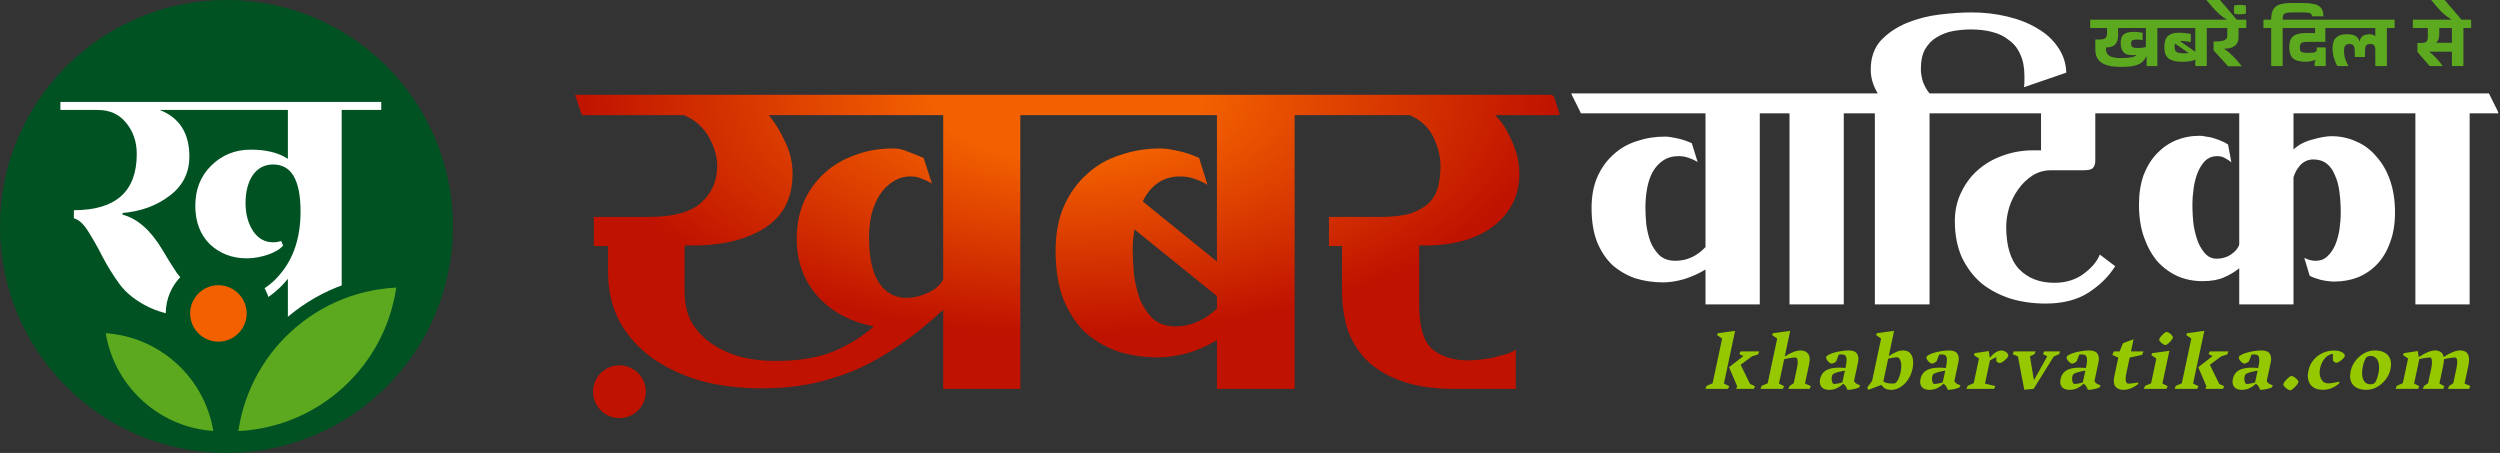
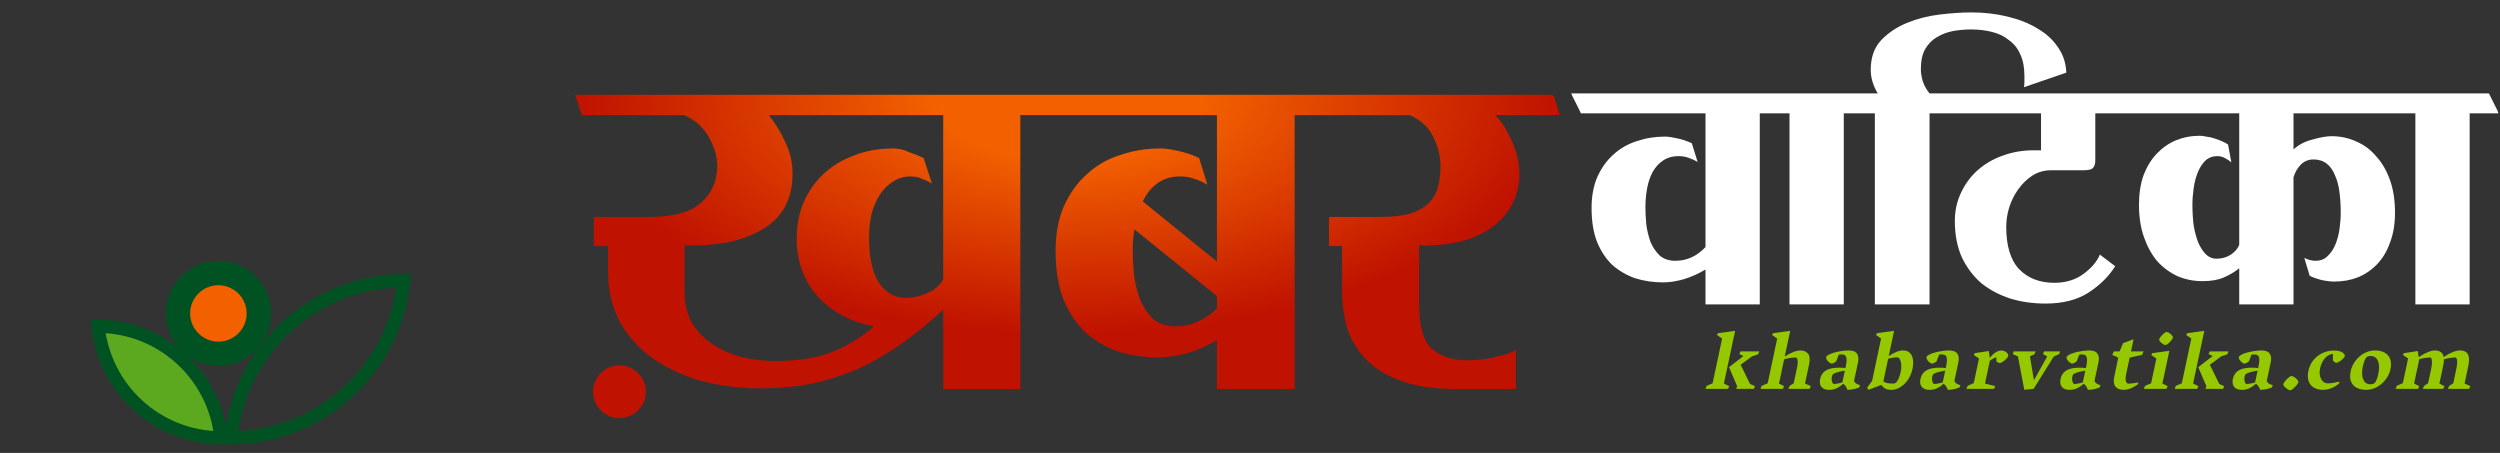
<svg xmlns="http://www.w3.org/2000/svg" width="1435" height="260" viewBox="0 0 1435 260" fill="none">
  <rect x="0" y="0" width="1435" height="260" fill="#333333" stroke="none" />
-   <path d="M260 130C260 58.203 201.797 0 130 0C58.203 0 0 58.203 0 130C0 201.797 58.203 260 130 260C201.797 260 260 201.797 260 130Z" fill="#005222" />
-   <path d="M218.836 58.5V63.104H196.128V187.417H165.244V160.022C153.739 174.448 135.875 181.662 111.652 181.662C101.66 181.662 92.955 179.896 85.537 176.367C78.27 172.837 72.669 168.463 68.733 163.244C64.948 158.027 61.693 152.809 58.968 147.591C56.243 142.219 53.518 137.385 50.793 133.088C48.219 128.79 45.419 126.181 42.391 125.26V120.656C66.462 120.656 78.497 109.913 78.497 88.427C78.497 81.367 76.454 75.382 72.366 70.471C68.43 65.56 62.98 63.104 56.016 63.104H34.67V58.5H218.836ZM165.244 63.104H91.668C103.023 67.555 108.699 76.456 108.699 89.808C108.699 99.17 104.915 106.69 97.346 112.369C89.928 118.048 80.92 121.347 70.322 122.268V123.189C78.952 125.491 86.597 132.244 93.258 143.446C95.832 147.898 98.557 152.271 101.433 156.569C104.461 160.713 108.473 164.242 113.468 167.158C118.465 169.921 124.369 171.302 131.182 171.302C143.141 171.302 152.982 166.698 160.703 157.49C168.575 148.281 172.511 136.234 172.511 121.347C172.511 103.391 167.288 94.412 156.842 94.412C151.846 94.412 147.91 96.484 145.033 100.628C142.309 104.772 140.946 110.067 140.946 116.513C140.946 122.805 142.385 128.177 145.261 132.627C148.137 136.925 151.997 139.073 156.842 139.073C158.356 139.073 159.87 138.842 161.384 138.382L162.519 140.915C160.703 143.063 157.751 144.828 153.663 146.209C149.576 147.59 145.563 148.281 141.627 148.281C133.301 148.281 126.261 145.596 120.509 140.223C114.907 134.698 112.107 127.333 112.107 118.125C112.107 108.762 115.134 101.089 121.189 95.103C127.397 88.964 134.966 85.895 143.898 85.895C152.83 85.895 159.945 87.66 165.244 91.19V63.104Z" fill="white" />
-   <path d="M231.736 161.173C226.725 211.64 184.262 251.087 132.532 251.336C137.544 200.87 180.006 161.423 231.736 161.173Z" fill="#5CA920" />
  <path d="M231.736 161.174L235.509 161.549L235.925 157.363L231.718 157.383L231.736 161.174ZM132.532 251.337L128.759 250.962L128.343 255.149L132.55 255.129L132.532 251.337ZM231.736 161.174L227.963 160.801C223.141 209.352 182.284 247.306 132.514 247.545L132.532 251.337L132.55 255.129C186.24 254.871 230.307 213.931 235.509 161.549L231.736 161.174ZM132.532 251.337L136.305 251.712C141.127 203.16 181.985 165.207 231.754 164.966L231.736 161.174L231.718 157.383C178.028 157.642 133.961 198.582 128.759 250.962L132.532 251.337Z" fill="#005222" />
  <path d="M56.33 187.294C59.891 223.137 90.048 251.153 126.788 251.33C123.227 215.488 93.07 187.472 56.33 187.294Z" fill="#5CA920" />
-   <path d="M56.33 187.293L52.556 187.668L52.141 183.48L56.348 183.501L56.33 187.293ZM126.787 251.329L130.561 250.954L130.977 255.141L126.769 255.12L126.787 251.329ZM56.33 187.293L60.103 186.918C63.474 220.846 92.026 247.369 126.806 247.537L126.787 251.329L126.769 255.12C88.069 254.933 56.308 225.424 52.556 187.668L56.33 187.293ZM126.787 251.329L123.014 251.703C119.644 217.776 91.091 191.252 56.311 191.084L56.33 187.293L56.348 183.501C95.048 183.688 126.809 213.197 130.561 250.954L126.787 251.329Z" fill="#005222" />
+   <path d="M56.33 187.293L52.556 187.668L52.141 183.48L56.348 183.501ZM126.787 251.329L130.561 250.954L130.977 255.141L126.769 255.12L126.787 251.329ZM56.33 187.293L60.103 186.918C63.474 220.846 92.026 247.369 126.806 247.537L126.787 251.329L126.769 255.12C88.069 254.933 56.308 225.424 52.556 187.668L56.33 187.293ZM126.787 251.329L123.014 251.703C119.644 217.776 91.091 191.252 56.311 191.084L56.33 187.293L56.348 183.501C95.048 183.688 126.809 213.197 130.561 250.954L126.787 251.329Z" fill="#005222" />
  <path d="M148.583 179.902C148.583 192.697 138.167 203.103 125.36 203.103C112.553 203.103 102.138 192.697 102.138 179.902C102.138 167.107 112.553 156.7 125.36 156.7C129.192 156.7 132.814 157.629 136.008 159.287C136.02 159.287 136.031 159.311 136.031 159.311C140.281 161.504 143.775 164.995 145.97 169.241C145.97 169.241 145.993 169.253 145.993 169.264C147.654 172.454 148.583 176.073 148.583 179.902Z" fill="#F26000" stroke="#005222" stroke-width="14" />
  <path d="M355.565 209.7C363.932 209.7 370.715 216.483 370.715 224.85C370.715 233.217 363.932 240 355.565 240C347.198 240 340.415 233.217 340.415 224.85C340.415 216.483 347.198 209.7 355.565 209.7ZM889.193 54.414C890.327 54.414 891.008 54.528 891.236 54.756C891.463 54.756 891.803 55.211 892.258 56.122L894.6 63.688C895.052 64.827 895.28 65.511 895.28 65.739C895.28 65.967 894.599 66.081 893.237 66.081H858.167C861.798 69.498 864.976 74.395 867.7 80.773C870.651 86.924 872.127 93.302 872.127 99.908C872.127 111.981 867.246 121.89 857.486 129.635C847.725 137.152 834.559 140.91 817.989 140.91H814.585V174.396C814.585 187.38 817.08 196.036 822.075 200.364C827.295 204.692 834.219 206.856 842.845 206.856C844.207 206.856 846.136 206.742 848.634 206.515C851.129 206.287 853.627 205.945 856.124 205.489C858.848 204.806 861.458 204.123 863.955 203.439C866.451 202.756 868.494 201.845 870.084 200.706V223.257H835.354C823.778 223.257 813.903 221.891 805.731 219.157C797.56 216.424 790.75 212.551 785.303 207.54C780.081 202.529 776.221 196.605 773.726 189.771C771.455 182.71 770.321 174.965 770.321 166.537V141.252H762.83V124.51H792.453C799.489 124.51 805.277 123.826 809.817 122.459C814.356 120.864 817.876 118.814 820.373 116.309C822.869 113.803 824.571 110.727 825.48 107.083C826.388 103.438 826.842 99.452 826.842 95.124C826.842 89.885 825.48 84.418 822.756 78.724C820.032 73.029 815.492 68.815 809.137 66.081H743.126V223.257H698.522V195.239C693.303 198.428 687.627 200.933 681.498 202.756C675.369 204.35 669.809 205.147 664.814 205.147C656.643 205.147 648.925 204.008 641.661 201.73C634.625 199.225 628.382 195.58 622.935 190.797C617.715 185.786 613.514 179.407 610.336 171.662C607.386 163.917 605.91 154.691 605.91 143.985C605.91 134.191 607.5 125.649 610.677 118.359C614.082 110.842 618.508 104.692 623.956 99.908C629.404 94.897 635.761 91.251 643.023 88.974C650.288 86.468 658.004 85.215 666.176 85.215C668.673 85.215 671.964 85.671 676.05 86.582C680.364 87.493 684.45 88.86 688.308 90.683L693.074 106.059C690.805 104.692 688.308 103.553 685.584 102.642C683.088 101.73 680.364 101.274 677.412 101.274C672.192 101.274 667.766 102.642 664.133 105.375C660.728 107.881 658.005 111.298 655.962 115.626L698.522 150.136V66.081H585.664V223.257H541.401V177.812C532.549 186.013 523.922 192.961 515.523 198.655C507.125 204.35 498.726 209.02 490.328 212.665C481.929 216.082 473.303 218.701 464.45 220.523C455.825 222.117 446.745 222.916 437.212 222.916C424.5 222.916 412.696 221.434 401.801 218.474C391.132 215.284 381.826 210.842 373.881 205.147C366.163 199.453 360.034 192.505 355.494 184.305C351.181 175.877 349.025 166.537 349.025 156.286V141.252H340.854V124.51H372.519C386.592 124.51 396.58 121.776 402.481 116.309C408.61 110.842 411.675 103.78 411.675 95.124C411.675 89.885 410.086 84.418 406.908 78.724C403.73 73.029 398.963 68.815 392.607 66.081H334.044C334.044 65.853 333.816 65.283 333.362 64.372L330.681 56.122C330.227 54.983 330 54.414 330 54.414H889.193ZM441.298 66.081C445.157 70.865 448.334 76.104 450.831 81.799C453.555 87.266 454.917 93.302 454.917 99.908C454.917 113.576 449.696 123.826 439.255 130.66C428.813 137.494 414.966 140.91 397.715 140.91H392.948V167.221C392.948 174.51 394.423 180.661 397.374 185.672C400.552 190.683 404.638 194.784 409.632 197.973C414.626 201.162 420.188 203.553 426.316 205.147C432.445 206.514 438.574 207.198 444.702 207.198C458.322 207.198 469.558 205.375 478.41 201.73C487.49 197.858 495.208 193.075 501.563 187.38C487.944 184.646 477.162 178.838 469.218 169.954C461.273 160.843 457.301 149.909 457.301 137.152C457.301 129.635 458.549 122.801 461.046 116.65C463.77 110.272 467.515 104.806 472.282 100.25C477.276 95.466 483.178 91.821 489.987 89.315C496.797 86.582 504.402 85.215 512.8 85.215C515.75 85.215 518.702 85.899 521.652 87.266C524.831 88.405 527.668 89.544 530.165 90.683L534.932 105.375C533.115 104.236 531.186 103.325 529.144 102.642C527.327 101.73 525.171 101.274 522.674 101.274C518.814 101.274 515.409 102.3 512.459 104.35C509.509 106.172 507.012 108.678 504.969 111.867C502.926 115.056 501.338 118.815 500.202 123.143C499.295 127.243 498.84 131.685 498.84 136.469C498.84 148.086 500.769 156.742 504.628 162.437C508.487 168.131 513.708 170.979 520.291 170.979C524.15 170.979 528.122 170.067 532.208 168.245C536.52 166.423 539.585 163.803 541.401 160.387V66.081H441.298ZM651.194 131.685C650.513 135.557 650.173 139.43 650.173 143.303C650.173 147.403 650.402 152.072 650.854 157.312C651.535 162.323 652.67 167.106 654.259 171.662C656.075 175.99 658.573 179.749 661.75 182.938C665.155 185.9 669.469 187.38 674.688 187.38C683.315 187.38 691.26 183.963 698.522 177.13V169.954L651.194 131.685Z" fill="url(#paint0_radial_2438_86)" />
  <path d="M1026.99 63.392C1027.31 64.187 1027.47 64.663 1027.47 64.822C1027.47 64.981 1026.99 65.061 1026.04 65.061H1010.11V174.725H978.955V154.699C975.309 156.925 971.266 158.752 966.828 160.182C962.389 161.454 958.346 162.09 954.7 162.09C948.993 162.09 943.603 161.295 938.529 159.706C933.615 157.957 929.255 155.414 925.45 152.077C921.804 148.581 918.872 144.13 916.652 138.726C914.591 133.323 913.56 126.886 913.56 119.416C913.56 112.582 914.67 106.622 916.89 101.536C919.268 96.291 922.359 92 926.164 88.662C929.969 85.166 934.407 82.623 939.481 81.034C944.554 79.285 949.944 78.411 955.651 78.411C957.395 78.411 959.694 78.729 962.547 79.365C965.559 80 968.412 80.954 971.108 82.225L974.437 92.954C972.852 92 971.108 91.205 969.206 90.57C967.461 89.934 965.559 89.616 963.498 89.616C960.011 89.616 956.998 90.49 954.462 92.238C952.084 93.828 950.102 96.053 948.517 98.913C947.09 101.615 946.059 104.715 945.426 108.211C944.792 111.708 944.474 115.284 944.474 118.939C944.474 121.8 944.632 125.058 944.95 128.714C945.426 132.21 946.219 135.547 947.328 138.726C948.597 141.746 950.34 144.368 952.56 146.594C954.938 148.659 957.949 149.693 961.596 149.693C968.254 149.693 974.041 147.07 978.955 141.826V65.061H909.042C907.933 65.061 907.378 65.061 907.378 65.061C907.378 64.902 907.219 64.504 906.902 63.869L902.384 54.809C902.066 54.015 901.908 53.617 901.908 53.617C901.908 53.617 902.304 53.617 903.097 53.617H1020.57C1021.52 53.617 1022 53.697 1022 53.856C1022.16 53.856 1022.39 54.174 1022.71 54.809L1026.99 63.392ZM1074.26 63.392C1074.74 64.504 1074.89 65.061 1074.74 65.061C1074.74 65.061 1074.26 65.061 1073.31 65.061H1058.33V174.725H1027.18V65.061H1020.28C1019.17 65.061 1018.61 65.061 1018.61 65.061C1018.61 64.902 1018.46 64.504 1018.14 63.869L1013.62 54.809C1013.3 54.015 1013.14 53.617 1013.14 53.617C1013.14 53.617 1013.54 53.617 1014.33 53.617H1067.84C1068.79 53.617 1069.27 53.617 1069.27 53.617C1069.42 53.617 1069.66 54.015 1069.98 54.809L1074.26 63.392ZM1161.78 50.041C1161.94 48.929 1162.02 47.737 1162.02 46.465C1162.02 45.035 1162.02 44.081 1162.02 43.605C1162.02 38.678 1161.23 34.545 1159.64 31.208C1158.22 27.87 1156.08 25.168 1153.22 23.102C1150.53 20.877 1147.28 19.288 1143.47 18.334C1139.83 17.381 1135.78 16.904 1131.34 16.904C1127.86 16.904 1124.37 17.222 1120.88 17.857C1117.55 18.493 1114.46 19.685 1111.61 21.433C1108.91 23.023 1106.69 25.327 1104.95 28.347C1103.36 31.208 1102.57 35.022 1102.57 39.79C1102.57 41.856 1102.97 44.24 1103.76 46.942C1104.71 49.485 1105.98 51.71 1107.56 53.617H1115.65C1116.6 53.617 1117.08 53.617 1117.08 53.617C1117.23 53.617 1117.47 54.015 1117.79 54.809L1122.07 63.392C1122.55 64.504 1122.7 65.061 1122.55 65.061C1122.55 65.061 1122.07 65.061 1121.12 65.061H1107.56V174.725H1076.17V65.061H1069.28C1068.17 65.061 1067.61 65.061 1067.61 65.061C1067.61 64.902 1067.45 64.504 1067.14 63.869L1062.62 54.809C1062.3 54.015 1062.14 53.617 1062.14 53.617C1062.14 53.617 1062.54 53.617 1063.33 53.617H1077.84C1075.14 49.167 1073.8 44.638 1073.8 40.029C1073.8 33.035 1075.78 27.393 1079.74 23.102C1083.86 18.811 1088.86 15.473 1094.72 13.089C1100.59 10.705 1106.85 9.116 1113.51 8.321C1120.33 7.527 1126.35 7.129 1131.58 7.129C1138.87 7.129 1145.77 7.924 1152.27 9.513C1158.93 11.103 1164.72 13.407 1169.63 16.427C1174.54 19.288 1178.43 22.864 1181.28 27.155C1184.29 31.446 1185.88 36.294 1186.04 41.697L1161.78 50.041ZM1228.38 63.392C1228.86 64.504 1229.01 65.061 1228.86 65.061C1228.86 65.061 1228.38 65.061 1227.43 65.061H1202.7V92C1202.7 94.066 1202.22 95.576 1201.27 96.529C1200.48 97.324 1198.73 97.722 1196.04 97.722H1177.49C1173.37 97.722 1169.72 98.755 1166.55 100.821C1163.38 102.887 1160.69 105.509 1158.47 108.688C1156.25 111.708 1154.5 115.204 1153.24 119.178C1152.12 122.992 1151.57 126.648 1151.57 130.144C1151.57 141.11 1154.03 149.216 1158.94 154.461C1164.01 159.706 1170.75 162.328 1179.16 162.328C1185.65 162.328 1191.2 160.659 1195.8 157.322C1200.56 153.825 1203.73 150.09 1205.31 146.117L1214.11 152.792C1210.47 158.672 1205.31 163.758 1198.65 168.05C1192.15 172.182 1183.99 174.248 1174.16 174.248C1167.03 174.248 1160.29 173.294 1153.95 171.387C1147.61 169.322 1142.06 166.381 1137.3 162.566C1132.7 158.594 1128.98 153.666 1126.13 147.786C1123.43 141.746 1122.08 134.753 1122.08 126.806C1122.08 120.926 1123.27 115.522 1125.65 110.595C1128.03 105.509 1131.2 101.218 1135.16 97.722C1139.28 94.066 1144.04 91.285 1149.43 89.377C1154.98 87.311 1160.92 86.278 1167.27 86.278H1171.55V65.061H1118.28C1117.17 65.061 1116.61 65.061 1116.61 65.061C1116.61 64.902 1116.45 64.504 1116.14 63.869L1111.62 54.809C1111.3 54.015 1111.14 53.617 1111.14 53.617C1111.14 53.617 1111.54 53.617 1112.33 53.617H1221.96C1222.91 53.617 1223.39 53.617 1223.39 53.617C1223.54 53.617 1223.78 54.015 1224.1 54.809L1228.38 63.392ZM1384.96 63.392C1385.43 64.504 1385.59 65.061 1385.43 65.061C1385.43 65.061 1384.96 65.061 1384.01 65.061H1316.47V85.802C1319.33 83.1 1322.97 81.192 1327.41 80.08C1331.85 78.808 1335.5 78.173 1338.35 78.173C1343.42 78.173 1348.18 79.206 1352.62 81.272C1357.06 83.179 1360.86 86.04 1364.03 89.854C1367.36 93.51 1369.98 98.039 1371.88 103.443C1373.78 108.847 1374.73 115.045 1374.73 122.038C1374.73 128.555 1373.78 134.277 1371.88 139.203C1370.14 144.13 1367.68 148.262 1364.51 151.6C1361.34 154.938 1357.61 157.48 1353.33 159.229C1349.21 160.818 1344.69 161.613 1339.78 161.613C1337.72 161.613 1335.18 161.295 1332.17 160.659C1329.31 159.864 1327.17 159.07 1325.75 158.275L1322.66 148.024C1324.88 149.136 1327.02 149.693 1329.08 149.693C1331.93 149.693 1334.23 148.819 1335.97 147.07C1337.87 145.322 1339.38 143.097 1340.49 140.395C1341.6 137.693 1342.39 134.753 1342.87 131.574C1343.34 128.237 1343.58 125.058 1343.58 122.038C1343.58 117.906 1343.34 114.012 1342.87 110.357C1342.39 106.542 1341.52 103.284 1340.25 100.582C1339.14 97.722 1337.56 95.496 1335.5 93.907C1333.44 92.318 1330.9 91.523 1327.89 91.523C1325.03 91.523 1322.58 92.556 1320.52 94.622C1318.61 96.688 1317.27 99.072 1316.47 101.774V174.725H1285.32V153.984C1282.78 156.05 1279.85 157.798 1276.52 159.229C1273.35 160.659 1269.23 161.374 1264.16 161.374C1259.08 161.374 1254.33 160.421 1249.89 158.514C1245.45 156.448 1241.57 153.587 1238.24 149.931C1235.07 146.117 1232.53 141.507 1230.63 136.104C1228.72 130.701 1227.77 124.502 1227.77 117.509C1227.77 111.151 1228.65 105.509 1230.39 100.582C1232.29 95.655 1234.83 91.523 1238 88.186C1241.17 84.848 1244.82 82.305 1248.94 80.557C1253.22 78.808 1257.82 77.934 1262.73 77.934C1263.68 77.934 1264.87 78.093 1266.3 78.411C1267.88 78.57 1269.39 78.888 1270.82 79.365C1272.4 79.841 1273.91 80.398 1275.33 81.034C1276.76 81.669 1277.95 82.305 1278.9 82.941L1280.8 93.192C1279.69 92.238 1278.5 91.444 1277.24 90.808C1275.97 90.013 1274.46 89.616 1272.72 89.616C1270.02 89.616 1267.72 90.49 1265.82 92.238C1264.08 93.987 1262.65 96.212 1261.54 98.913C1260.43 101.615 1259.64 104.635 1259.16 107.973C1258.69 111.31 1258.45 114.489 1258.45 117.509C1258.45 121.641 1258.69 125.614 1259.16 129.429C1259.8 133.085 1260.67 136.342 1261.78 139.203C1263.05 142.064 1264.55 144.368 1266.3 146.117C1268.04 147.706 1270.02 148.501 1272.24 148.501C1275.41 148.501 1278.19 147.706 1280.57 146.117C1283.1 144.368 1284.69 142.461 1285.32 140.395V65.061H1222.78C1221.67 65.061 1221.12 65.061 1221.12 65.061C1221.12 64.902 1220.96 64.504 1220.64 63.869L1216.12 54.809C1215.8 54.015 1215.65 53.617 1215.65 53.617C1215.65 53.617 1216.04 53.617 1216.83 53.617H1378.54C1379.49 53.617 1379.97 53.617 1379.97 53.617C1380.12 53.617 1380.36 54.015 1380.68 54.809L1384.96 63.392ZM1433.51 63.392C1433.99 64.504 1434.15 65.061 1433.99 65.061C1433.99 65.061 1433.51 65.061 1432.56 65.061H1417.58V174.725H1386.43V65.061H1379.53C1378.42 65.061 1377.87 65.061 1377.87 65.061C1377.87 64.902 1377.71 64.504 1377.39 63.869L1372.87 54.809C1372.56 54.015 1372.4 53.617 1372.4 53.617C1372.4 53.617 1372.79 53.617 1373.59 53.617H1427.09C1428.04 53.617 1428.52 53.617 1428.52 53.617C1428.68 53.617 1428.92 54.015 1429.23 54.809L1433.51 63.392Z" fill="white" />
-   <path d="M1199.78 16.066V11.304H1242.77V16.066H1238.32V37.916H1232.14V32.443H1231.91C1231.2 33.985 1230.25 35.187 1229.07 36.047C1227.88 36.908 1226.34 37.516 1224.44 37.872C1222.57 38.228 1220.19 38.406 1217.32 38.406C1212.39 38.406 1208.73 37.605 1206.33 36.003C1203.92 34.401 1202.72 31.894 1202.72 28.482V22.696H1204.72C1206.35 22.696 1207.54 22.474 1208.28 22.029C1209.05 21.554 1209.44 20.56 1209.44 19.047V16.066H1199.78ZM1224.97 18.291C1225.89 18.291 1226.77 18.35 1227.6 18.469C1228.46 18.558 1229.21 18.676 1229.87 18.825V22.919L1229.78 22.963C1229.36 22.904 1228.87 22.845 1228.31 22.785C1227.78 22.726 1227.21 22.696 1226.62 22.696C1225.25 22.696 1224.35 22.86 1223.9 23.186C1223.46 23.512 1223.24 24.106 1223.24 24.966C1223.24 26.034 1223.52 26.731 1224.08 27.058C1224.65 27.384 1225.55 27.547 1226.8 27.547C1227.72 27.547 1228.59 27.503 1229.42 27.414C1230.28 27.325 1231.05 27.176 1231.74 26.969V16.066H1215.76V20.204C1215.76 22.726 1215.17 24.536 1213.98 25.634C1212.82 26.702 1211.18 27.236 1209.04 27.236H1208.86V28.437C1208.86 29.98 1209.5 31.182 1210.78 32.042C1212.08 32.902 1214.26 33.333 1217.32 33.333C1218.56 33.333 1219.79 33.288 1221.01 33.199C1222.23 33.11 1223.3 32.947 1224.22 32.709C1225.16 32.443 1225.85 32.087 1226.26 31.642L1226.22 31.552C1222.9 31.879 1220.57 31.463 1219.23 30.306C1217.93 29.149 1217.27 27.295 1217.27 24.744C1217.27 22.37 1217.85 20.709 1219.01 19.759C1220.19 18.78 1222.18 18.291 1224.97 18.291ZM1252.76 35.469C1249.08 35.469 1246.43 34.846 1244.8 33.6C1243.16 32.353 1242.35 30.188 1242.35 27.102C1242.35 23.987 1243.05 21.821 1244.44 20.605C1245.87 19.388 1247.93 18.78 1250.63 18.78C1251.34 18.78 1252.13 18.81 1252.99 18.869C1253.85 18.928 1254.68 19.017 1255.48 19.136C1256.31 19.225 1256.99 19.359 1257.53 19.537V24.12L1257.35 24.165C1256.87 24.017 1256.13 23.883 1255.12 23.765C1254.14 23.616 1253.27 23.542 1252.5 23.542C1252.05 23.542 1251.66 23.557 1251.34 23.587V23.631L1260.02 29.639C1260.05 29.639 1260.08 29.639 1260.11 29.639V16.066H1238.79V11.304H1271.1V16.066H1266.69V37.916H1260.11V34.312L1260.02 34.267C1259.25 34.653 1258.25 34.95 1257.04 35.157C1255.85 35.365 1254.42 35.469 1252.76 35.469ZM1248.22 27.013C1248.22 28.437 1248.65 29.401 1249.51 29.906C1250.37 30.381 1251.84 30.618 1253.92 30.618C1254.72 30.618 1255.52 30.573 1256.32 30.484V30.44L1248.58 25.1H1248.49C1248.31 25.545 1248.22 26.183 1248.22 27.013ZM1278.96 38.05L1270.6 28.927V23.765H1272.91C1274.42 23.765 1275.73 23.527 1276.83 23.052C1277.93 22.578 1278.47 21.747 1278.47 20.56V16.066H1267.97V11.304H1289.38V16.066H1284.93V21.317C1284.93 23.572 1284.2 25.233 1282.75 26.301C1281.29 27.369 1279.47 27.903 1277.27 27.903C1277.09 27.903 1276.92 27.888 1276.74 27.859V28.037C1278.31 29.075 1279.93 30.425 1281.59 32.087C1283.25 33.718 1284.94 35.632 1286.66 37.827V38.05H1278.96ZM1266.6 0.134V0H1274.25L1283.95 11.348H1278.43L1278.12 11.17C1276.88 10.458 1275.56 9.524 1274.16 8.367C1272.77 7.18 1271.34 5.726 1269.89 4.005L1266.6 0.134ZM1289.07 3.115C1289.13 3.59 1289.16 4.02 1289.16 4.406C1289.16 4.791 1289.16 5.147 1289.16 5.474C1289.16 5.83 1289.16 6.201 1289.16 6.586C1289.16 6.942 1289.13 7.373 1289.07 7.877C1287.94 8.085 1286.82 8.189 1285.69 8.189C1285.15 8.189 1284.62 8.174 1284.09 8.144C1283.55 8.085 1283.02 7.996 1282.48 7.877C1282.4 7.402 1282.34 6.987 1282.31 6.631C1282.28 6.245 1282.26 5.889 1282.26 5.563C1282.26 5.207 1282.28 4.836 1282.31 4.45C1282.34 4.035 1282.4 3.59 1282.48 3.115C1283.02 2.997 1283.57 2.922 1284.13 2.893C1284.67 2.833 1285.21 2.804 1285.78 2.804C1286.31 2.804 1286.86 2.833 1287.42 2.893C1287.96 2.922 1288.51 2.997 1289.07 3.115ZM1303.66 37.916V16.066H1299.21V11.304H1303.66C1303.66 8.752 1304.06 6.794 1304.86 5.429C1305.69 4.035 1306.98 3.071 1308.73 2.537C1310.48 2.003 1312.75 1.736 1315.54 1.736H1321.73C1324.19 1.736 1326.31 1.914 1328.09 2.27C1329.87 2.626 1331.24 3.353 1332.19 4.45C1333.16 5.548 1333.65 7.195 1333.65 9.39H1327.07C1327.07 8.53 1326.73 7.936 1326.04 7.61C1325.39 7.284 1324.16 7.12 1322.35 7.12H1315.54C1313.82 7.12 1312.5 7.328 1311.58 7.743C1310.69 8.129 1310.25 9.064 1310.25 10.547V11.304H1314.7V16.066H1310.25V37.916H1303.66ZM1314.05 27.058C1314.05 25.04 1314.38 23.453 1315.03 22.296C1315.69 21.109 1316.72 20.264 1318.15 19.759C1319.6 19.225 1321.5 18.958 1323.84 18.958C1324.65 18.958 1325.48 18.958 1326.34 18.958C1327.23 18.958 1328.07 18.973 1328.87 19.003V16.066H1310.23V11.304H1339.2V16.066H1334.75V24.032H1324.6C1322.79 24.032 1321.59 24.254 1321 24.699C1320.4 25.144 1320.11 26.019 1320.11 27.325C1320.11 28.185 1320.24 28.838 1320.51 29.283C1320.77 29.698 1321.26 29.98 1321.98 30.128C1322.69 30.277 1323.73 30.351 1325.09 30.351C1326.99 30.351 1328.25 30.217 1328.87 29.95C1329.5 29.654 1329.81 29.209 1329.81 28.615V27.191H1334.97V37.916H1328.56C1328.56 37.026 1328.59 36.329 1328.65 35.825C1328.74 35.32 1328.86 34.861 1329.01 34.445L1328.87 34.356C1327.6 35.068 1325.62 35.424 1322.95 35.424C1319.99 35.424 1317.76 34.801 1316.28 33.555C1314.8 32.279 1314.05 30.113 1314.05 27.058ZM1341.59 37.916C1340.73 36.314 1340.06 34.668 1339.59 32.977C1339.11 31.256 1338.88 29.535 1338.88 27.814C1338.88 24.907 1339.57 22.815 1340.97 21.539C1342.36 20.264 1344.41 19.626 1347.11 19.626C1349.45 19.626 1351.17 20.011 1352.27 20.783C1353.4 21.524 1354.07 22.533 1354.28 23.809H1354.41C1354.65 22.533 1355.19 21.524 1356.06 20.783C1356.92 20.041 1358.29 19.67 1360.19 19.67C1361.62 19.67 1362.67 20.056 1363.35 20.827L1363.44 20.738V16.066H1336.96V11.304H1374.52V16.066H1370.07V37.916H1363.44V28.437C1363.35 27.132 1363.07 26.271 1362.6 25.856C1362.15 25.441 1361.47 25.233 1360.55 25.233C1359.42 25.233 1358.64 25.515 1358.19 26.079C1357.75 26.642 1357.52 27.859 1357.52 29.728V32.709H1351.65V29.728C1351.65 27.918 1351.4 26.716 1350.89 26.123C1350.42 25.53 1349.66 25.233 1348.62 25.233C1347.47 25.233 1346.65 25.545 1346.18 26.168C1345.7 26.761 1345.46 27.799 1345.46 29.283C1345.46 30.736 1345.66 32.146 1346.04 33.511C1346.43 34.846 1347.05 36.24 1347.91 37.694V37.916H1341.59ZM1394.63 37.916L1387.6 29.817V24.654H1389.91C1391.42 24.654 1392.4 24.358 1392.85 23.765C1393.32 23.171 1393.56 22.355 1393.56 21.317V16.066H1384.97V11.304H1418.44V16.066H1413.99V37.916H1407.4V29.639H1394.41V29.817C1395.38 30.47 1396.33 31.271 1397.25 32.22C1398.2 33.14 1399.09 34.089 1399.92 35.068C1400.75 36.047 1401.45 36.967 1402.02 37.827V37.916H1394.63ZM1400.15 19.537C1400.15 21.881 1399.54 23.557 1398.32 24.566H1407.4V16.066H1400.15V19.537ZM1395.59 0.134V0H1403.24L1412.94 11.348H1407.42L1407.11 11.17C1405.87 10.458 1404.55 9.524 1403.15 8.367C1401.76 7.18 1400.33 5.726 1398.88 4.005L1395.59 0.134Z" fill="#5CA920" />
  <path d="M985.587 192.335L986.021 191.272L995.949 189.916L989.523 220.147L992.576 221.662L991.88 223.2H978.911L979.6 221.481L983.033 220.012L988.493 194.325L985.587 192.335ZM1004.52 220.373L1007.39 221.685L1006.67 223.2H996.549L997.139 221.73L992.466 210.764L1000.71 204.387L998.389 203.233L999.035 201.718H1009.83L1009.1 203.437L1005.65 204.546L999.139 209.384L1004.52 220.373ZM1039.42 221.617L1038.71 223.2H1026.53L1027.24 221.504L1029.6 219.966L1031.56 210.718C1031.85 209.346 1031.96 208.216 1031.87 207.327C1031.8 206.422 1031.61 205.812 1031.31 205.495C1031.1 205.299 1030.84 205.201 1030.52 205.201C1029.76 205.201 1028.71 205.307 1027.35 205.517C1026 205.728 1024.92 205.955 1024.11 206.196L1021.14 220.147L1024.06 221.662L1023.36 223.2H1010.51L1011.2 221.481L1014.65 220.012L1020.11 194.325L1017.21 192.335L1017.64 191.272L1027.57 189.916L1024.44 204.636C1028.03 202.329 1031.04 201.176 1033.48 201.176C1035.36 201.176 1036.8 201.779 1037.81 202.985C1038.83 204.176 1039.03 206.241 1038.41 209.18L1036.08 220.147L1039.42 221.617ZM1044.7 217.751C1045.01 216.303 1045.54 215.113 1046.29 214.178C1047.06 213.244 1048.11 212.512 1049.44 211.984C1050.28 211.653 1051.23 211.411 1052.3 211.261C1053.38 211.11 1054.47 211.034 1055.58 211.034C1057.05 211.034 1058.28 211.118 1059.27 211.283L1059.53 210.062C1060.23 206.776 1060.06 204.742 1059.03 203.958C1058.8 203.777 1058.48 203.64 1058.05 203.55C1057.64 203.46 1057.19 203.415 1056.72 203.415C1056.3 203.415 1055.88 203.467 1055.46 203.573L1053.96 207.462C1053.55 207.793 1053.09 208.088 1052.57 208.343C1052.05 208.6 1051.66 208.728 1051.4 208.728C1051.03 208.728 1050.57 208.51 1050.02 208.073C1049.46 207.635 1048.99 207.123 1048.61 206.535C1048.24 205.932 1048.11 205.397 1048.21 204.93C1048.29 204.553 1048.7 204.161 1049.43 203.754C1050.16 203.347 1050.95 203 1051.78 202.713C1053.24 202.201 1054.88 201.817 1056.69 201.56C1058.52 201.289 1059.97 201.153 1061.03 201.153C1063.47 201.153 1065.1 201.764 1065.91 202.985C1066.75 204.206 1066.94 205.865 1066.5 207.96L1064.21 218.723C1064.5 219.311 1064.93 219.801 1065.49 220.193C1066.08 220.569 1066.81 220.871 1067.71 221.097L1067.13 222.408C1065.06 223.268 1062.83 223.72 1060.43 223.765C1060.17 222.996 1059.84 222.326 1059.45 221.753C1059.08 221.18 1058.6 220.667 1058 220.215C1056.98 221.255 1055.79 222.107 1054.43 222.77C1053.08 223.434 1051.61 223.765 1050.01 223.765C1048.45 223.765 1047.24 223.464 1046.39 222.861C1045.53 222.258 1044.98 221.496 1044.75 220.577C1044.51 219.658 1044.49 218.715 1044.7 217.751ZM1052.12 220.124C1052.25 220.305 1052.47 220.396 1052.76 220.396C1053.36 220.396 1054.14 220.298 1055.11 220.102C1056.09 219.906 1056.9 219.695 1057.53 219.469L1058.96 212.776C1057.68 212.957 1056.56 213.175 1055.58 213.432C1054.6 213.672 1053.82 213.921 1053.23 214.178C1052.65 214.434 1052.27 214.645 1052.1 214.811C1051.82 215.097 1051.61 215.579 1051.47 216.258C1051.32 216.936 1051.31 217.667 1051.44 218.451C1051.58 219.235 1051.81 219.793 1052.12 220.124ZM1072.48 223.765L1071.74 222.454L1074.57 218.7L1079.75 194.302L1076.87 192.335L1077.33 191.25L1087.21 189.916L1084.12 204.432C1085.46 203.513 1086.84 202.736 1088.27 202.103C1089.7 201.47 1091.05 201.153 1092.33 201.153C1094.1 201.153 1095.45 201.659 1096.38 202.668C1097.32 203.678 1097.88 204.99 1098.06 206.603C1098.26 208.2 1098.17 209.904 1097.78 211.713C1097.41 213.461 1096.8 215.113 1095.95 216.665C1095.11 218.217 1094.09 219.536 1092.89 220.622C1090.59 222.718 1088.15 223.765 1085.56 223.765C1084.25 223.765 1083.15 223.546 1082.25 223.109C1081.38 222.657 1080.59 221.934 1079.9 220.939L1072.48 223.765ZM1081.04 218.948C1081.65 219.386 1082.41 219.702 1083.31 219.898C1084.21 220.08 1085.16 220.17 1086.16 220.17C1086.75 220.17 1087.23 220.117 1087.61 220.012C1088 219.891 1088.33 219.658 1088.59 219.311C1089.04 218.828 1089.5 218.037 1089.95 216.936C1090.4 215.836 1090.74 214.743 1090.97 213.657C1091.29 212.121 1091.42 210.68 1091.33 209.339C1091.25 207.982 1090.92 206.859 1090.34 205.97C1090.16 205.638 1089.95 205.412 1089.69 205.292C1089.45 205.155 1089.13 205.088 1088.74 205.088C1088.2 205.088 1087.4 205.178 1086.33 205.359C1085.27 205.54 1084.43 205.736 1083.8 205.947L1081.04 218.948ZM1102.3 217.751C1102.61 216.303 1103.14 215.113 1103.89 214.178C1104.66 213.244 1105.71 212.512 1107.04 211.984C1107.88 211.653 1108.83 211.411 1109.9 211.261C1110.98 211.11 1112.07 211.034 1113.18 211.034C1114.65 211.034 1115.88 211.118 1116.87 211.283L1117.13 210.062C1117.83 206.776 1117.66 204.742 1116.63 203.958C1116.41 203.777 1116.08 203.64 1115.65 203.55C1115.24 203.46 1114.79 203.415 1114.32 203.415C1113.9 203.415 1113.48 203.467 1113.06 203.573L1111.56 207.462C1111.15 207.793 1110.69 208.088 1110.17 208.343C1109.66 208.6 1109.26 208.728 1109 208.728C1108.63 208.728 1108.17 208.51 1107.62 208.073C1107.06 207.635 1106.59 207.123 1106.21 206.535C1105.84 205.932 1105.71 205.397 1105.81 204.93C1105.89 204.553 1106.3 204.161 1107.03 203.754C1107.77 203.347 1108.55 203 1109.38 202.713C1110.85 202.201 1112.48 201.817 1114.29 201.56C1116.13 201.289 1117.57 201.153 1118.64 201.153C1121.07 201.153 1122.7 201.764 1123.52 202.985C1124.35 204.206 1124.55 205.865 1124.1 207.96L1121.81 218.723C1122.1 219.311 1122.53 219.801 1123.09 220.193C1123.68 220.569 1124.41 220.871 1125.31 221.097L1124.73 222.408C1122.67 223.268 1120.43 223.72 1118.04 223.765C1117.77 222.996 1117.44 222.326 1117.05 221.753C1116.68 221.18 1116.2 220.667 1115.6 220.215C1114.58 221.255 1113.39 222.107 1112.03 222.77C1110.69 223.434 1109.21 223.765 1107.61 223.765C1106.05 223.765 1104.85 223.464 1103.99 222.861C1103.13 222.258 1102.58 221.496 1102.35 220.577C1102.11 219.658 1102.1 218.715 1102.3 217.751ZM1109.73 220.124C1109.86 220.305 1110.07 220.396 1110.36 220.396C1110.96 220.396 1111.75 220.298 1112.71 220.102C1113.69 219.906 1114.5 219.695 1115.13 219.469L1116.56 212.776C1115.29 212.957 1114.16 213.175 1113.18 213.432C1112.21 213.672 1111.42 213.921 1110.83 214.178C1110.25 214.434 1109.87 214.645 1109.7 214.811C1109.42 215.097 1109.21 215.579 1109.07 216.258C1108.92 216.936 1108.91 217.667 1109.04 218.451C1109.18 219.235 1109.41 219.793 1109.73 220.124ZM1133.04 203.821L1133.47 202.713L1141.56 201.493L1142.15 205.45C1143.37 203.927 1144.52 202.842 1145.6 202.194C1146.68 201.53 1147.79 201.198 1148.93 201.198C1149.33 201.198 1149.75 201.274 1150.2 201.425C1150.64 201.575 1151.05 201.786 1151.43 202.058C1151.88 202.374 1152.24 202.744 1152.49 203.166C1152.74 203.573 1152.83 203.958 1152.75 204.319C1152.66 204.742 1152.3 205.277 1151.67 205.924C1151.05 206.573 1150.37 207.146 1149.62 207.643C1148.88 208.126 1148.31 208.366 1147.89 208.366C1147.57 208.366 1147.2 208.261 1146.8 208.05C1146.42 207.824 1146.11 207.59 1145.89 207.349L1145.94 205.043C1145.41 205.208 1144.77 205.488 1144.03 205.88C1143.28 206.257 1142.68 206.611 1142.21 206.942L1139.39 220.17L1145.31 221.617L1144.6 223.2H1128.72L1129.46 221.436L1132.93 219.921L1135.93 205.789L1133.04 203.821ZM1182.54 201.718L1181.91 203.301L1178.84 204.658L1167.3 223.2L1161.94 223.72L1158.3 204.613L1155.31 203.256L1155.89 201.718H1168.47L1167.75 203.347L1165.19 204.523L1167.47 218.27L1175.12 204.567L1172.67 203.233L1173.3 201.718H1182.54ZM1182.72 217.751C1183.02 216.303 1183.55 215.113 1184.31 214.178C1185.08 213.244 1186.13 212.512 1187.46 211.984C1188.3 211.653 1189.25 211.411 1190.31 211.261C1191.39 211.11 1192.49 211.034 1193.6 211.034C1195.06 211.034 1196.29 211.118 1197.29 211.283L1197.55 210.062C1198.25 206.776 1198.08 204.742 1197.04 203.958C1196.82 203.777 1196.5 203.64 1196.07 203.55C1195.66 203.46 1195.21 203.415 1194.73 203.415C1194.32 203.415 1193.9 203.467 1193.47 203.573L1191.98 207.462C1191.57 207.793 1191.1 208.088 1190.59 208.343C1190.07 208.6 1189.68 208.728 1189.42 208.728C1189.05 208.728 1188.59 208.51 1188.03 208.073C1187.48 207.635 1187.01 207.123 1186.63 206.535C1186.26 205.932 1186.13 205.397 1186.23 204.93C1186.31 204.553 1186.71 204.161 1187.45 203.754C1188.18 203.347 1188.96 203 1189.8 202.713C1191.26 202.201 1192.9 201.817 1194.71 201.56C1196.54 201.289 1197.99 201.153 1199.05 201.153C1201.49 201.153 1203.11 201.764 1203.93 202.985C1204.77 204.206 1204.96 205.865 1204.52 207.96L1202.23 218.723C1202.52 219.311 1202.95 219.801 1203.51 220.193C1204.09 220.569 1204.83 220.871 1205.72 221.097L1205.14 222.408C1203.08 223.268 1200.85 223.72 1198.45 223.765C1198.18 222.996 1197.86 222.326 1197.47 221.753C1197.1 221.18 1196.61 220.667 1196.02 220.215C1194.99 221.255 1193.8 222.107 1192.44 222.77C1191.1 223.434 1189.63 223.765 1188.03 223.765C1186.47 223.765 1185.26 223.464 1184.4 222.861C1183.55 222.258 1183 221.496 1182.76 220.577C1182.53 219.658 1182.51 218.715 1182.72 217.751ZM1190.14 220.124C1190.27 220.305 1190.48 220.396 1190.78 220.396C1191.38 220.396 1192.16 220.298 1193.13 220.102C1194.11 219.906 1194.92 219.695 1195.55 219.469L1196.97 212.776C1195.7 212.957 1194.58 213.175 1193.6 213.432C1192.62 213.672 1191.84 213.921 1191.24 214.178C1190.66 214.434 1190.29 214.645 1190.11 214.811C1189.84 215.097 1189.63 215.579 1189.48 216.258C1189.34 216.936 1189.33 217.667 1189.46 218.451C1189.6 219.235 1189.83 219.793 1190.14 220.124ZM1213.31 201.718H1216.66L1218.59 196.992L1224.66 194.731L1223.18 201.718H1230.37L1229.58 203.686L1222.42 205.269L1220.38 214.901C1220.13 216.032 1220.05 217.064 1220.13 217.999C1220.21 218.934 1220.47 219.582 1220.92 219.944C1221.13 220.14 1221.47 220.238 1221.95 220.238C1222.48 220.238 1223.38 220.147 1224.64 219.966C1225.9 219.77 1226.75 219.627 1227.2 219.536L1227.37 220.396C1226.27 221.3 1224.95 222.092 1223.42 222.77C1221.89 223.434 1220.39 223.765 1218.91 223.765C1216.78 223.765 1215.23 223.139 1214.24 221.888C1213.26 220.622 1213.05 218.678 1213.61 216.055L1215.9 205.269L1212.46 203.731L1213.31 201.718ZM1243.14 198.033C1242.79 198.094 1242.31 197.942 1241.69 197.58C1241.08 197.204 1240.53 196.759 1240.06 196.246C1239.58 195.719 1239.34 195.289 1239.34 194.958C1239.35 194.611 1239.61 194.099 1240.13 193.42C1240.66 192.727 1241.26 192.093 1241.92 191.52C1242.58 190.932 1243.1 190.609 1243.46 190.548C1243.86 190.488 1244.37 190.647 1244.98 191.023C1245.6 191.4 1246.13 191.853 1246.59 192.38C1247.05 192.892 1247.28 193.307 1247.27 193.623C1247.26 193.985 1246.98 194.514 1246.45 195.207C1245.92 195.885 1245.32 196.518 1244.66 197.106C1244 197.679 1243.49 197.988 1243.14 198.033ZM1234.73 220.012L1237.75 205.789L1234.86 203.821L1235.28 202.713L1245.21 201.379L1241.22 220.147L1244.25 221.662L1243.57 223.2H1230.56L1231.28 221.459L1234.73 220.012ZM1254.92 192.335L1255.35 191.272L1265.28 189.916L1258.85 220.147L1261.91 221.662L1261.21 223.2H1248.24L1248.93 221.481L1252.36 220.012L1257.82 194.325L1254.92 192.335ZM1273.85 220.373L1276.72 221.685L1276 223.2H1265.88L1266.47 221.73L1261.8 210.764L1270.04 204.387L1267.72 203.233L1268.37 201.718H1279.16L1278.43 203.437L1274.98 204.546L1268.47 209.384L1273.85 220.373ZM1281.6 217.751C1281.91 216.303 1282.44 215.113 1283.19 214.178C1283.96 213.244 1285.01 212.512 1286.34 211.984C1287.18 211.653 1288.13 211.411 1289.2 211.261C1290.28 211.11 1291.37 211.034 1292.48 211.034C1293.94 211.034 1295.18 211.118 1296.17 211.283L1296.43 210.062C1297.13 206.776 1296.96 204.742 1295.93 203.958C1295.7 203.777 1295.38 203.64 1294.95 203.55C1294.54 203.46 1294.09 203.415 1293.62 203.415C1293.2 203.415 1292.78 203.467 1292.36 203.573L1290.86 207.462C1290.45 207.793 1289.99 208.088 1289.47 208.343C1288.95 208.6 1288.56 208.728 1288.3 208.728C1287.93 208.728 1287.47 208.51 1286.92 208.073C1286.36 207.635 1285.89 207.123 1285.51 206.535C1285.14 205.932 1285.01 205.397 1285.11 204.93C1285.19 204.553 1285.6 204.161 1286.33 203.754C1287.06 203.347 1287.85 203 1288.68 202.713C1290.14 202.201 1291.78 201.817 1293.59 201.56C1295.42 201.289 1296.87 201.153 1297.93 201.153C1300.37 201.153 1302 201.764 1302.82 202.985C1303.65 204.206 1303.84 205.865 1303.4 207.96L1301.11 218.723C1301.4 219.311 1301.83 219.801 1302.39 220.193C1302.98 220.569 1303.71 220.871 1304.61 221.097L1304.03 222.408C1301.96 223.268 1299.73 223.72 1297.33 223.765C1297.07 222.996 1296.74 222.326 1296.35 221.753C1295.98 221.18 1295.5 220.667 1294.9 220.215C1293.88 221.255 1292.69 222.107 1291.33 222.77C1289.98 223.434 1288.51 223.765 1286.91 223.765C1285.35 223.765 1284.14 223.464 1283.29 222.861C1282.43 222.258 1281.88 221.496 1281.65 220.577C1281.41 219.658 1281.39 218.715 1281.6 217.751ZM1289.02 220.124C1289.15 220.305 1289.37 220.396 1289.66 220.396C1290.26 220.396 1291.04 220.298 1292.01 220.102C1292.99 219.906 1293.8 219.695 1294.43 219.469L1295.86 212.776C1294.59 212.957 1293.46 213.175 1292.48 213.432C1291.5 213.672 1290.72 213.921 1290.13 214.178C1289.55 214.434 1289.17 214.645 1289 214.811C1288.72 215.097 1288.51 215.579 1288.37 216.258C1288.22 216.936 1288.21 217.667 1288.34 218.451C1288.48 219.235 1288.71 219.793 1289.02 220.124ZM1314.78 224.014C1314.38 224.074 1313.85 223.9 1313.18 223.493C1312.51 223.087 1311.91 222.604 1311.38 222.047C1310.87 221.489 1310.61 221.022 1310.62 220.645C1310.62 220.268 1310.91 219.71 1311.48 218.971C1312.06 218.217 1312.71 217.524 1313.43 216.891C1314.16 216.258 1314.73 215.912 1315.13 215.851C1315.18 215.836 1315.25 215.828 1315.34 215.828C1315.79 215.828 1316.32 216.04 1316.94 216.462C1317.58 216.868 1318.13 217.343 1318.6 217.886C1319.07 218.429 1319.3 218.866 1319.29 219.197C1319.29 219.589 1318.99 220.162 1318.4 220.916C1317.82 221.655 1317.17 222.341 1316.43 222.974C1315.71 223.607 1315.16 223.954 1314.78 224.014ZM1339.08 203.075C1337.49 203.317 1336.08 204.04 1334.85 205.246C1334.05 206.061 1333.39 207.003 1332.87 208.073C1332.36 209.127 1332 210.176 1331.78 211.215C1331.52 212.452 1331.42 213.575 1331.48 214.585C1331.56 215.579 1331.82 216.514 1332.25 217.389C1333.14 219.167 1334.49 220.057 1336.31 220.057C1337.14 220.057 1338.27 219.936 1339.69 219.695C1341.13 219.439 1342.11 219.235 1342.62 219.085L1342.9 219.808C1342.27 220.442 1341.48 221.067 1340.51 221.685C1339.55 222.288 1338.47 222.785 1337.26 223.177C1336.07 223.569 1334.86 223.765 1333.62 223.765C1331.34 223.765 1329.47 223.312 1328.02 222.408C1326.57 221.504 1325.6 220.223 1325.09 218.565C1324.58 216.906 1324.56 214.969 1325.03 212.753C1325.53 210.402 1326.51 208.351 1327.98 206.603C1329.44 204.854 1331.2 203.52 1333.24 202.601C1335.29 201.666 1337.42 201.198 1339.62 201.198C1340.53 201.198 1341.35 201.267 1342.07 201.402C1342.8 201.537 1343.48 201.756 1344.11 202.058C1344.66 202.344 1345.13 202.706 1345.5 203.143C1345.87 203.566 1346.02 203.95 1345.94 204.297C1345.85 204.748 1345.49 205.292 1344.86 205.924C1344.23 206.543 1343.55 207.085 1342.8 207.553C1342.07 208.004 1341.52 208.231 1341.15 208.231C1340.82 208.231 1340.44 208.103 1340.03 207.846C1339.63 207.576 1339.32 207.274 1339.09 206.942L1339.08 203.075ZM1349.3 212.957C1349.74 210.907 1350.63 208.977 1351.99 207.168C1353.34 205.359 1355 203.905 1356.96 202.804C1358.94 201.704 1361.02 201.153 1363.21 201.153C1365.32 201.153 1367.13 201.545 1368.64 202.329C1370.17 203.113 1371.26 204.319 1371.9 205.947C1372.56 207.56 1372.63 209.572 1372.12 211.984C1371.68 214.034 1370.78 215.964 1369.41 217.773C1368.05 219.582 1366.39 221.036 1364.43 222.137C1362.48 223.223 1360.43 223.765 1358.31 223.765C1356.17 223.765 1354.32 223.381 1352.77 222.612C1351.25 221.828 1350.15 220.63 1349.49 219.017C1348.85 217.404 1348.79 215.383 1349.3 212.957ZM1360.54 220.577C1361.07 220.577 1361.57 220.509 1362.03 220.373C1362.5 220.223 1362.86 220.027 1363.13 219.785C1363.5 219.409 1363.87 218.715 1364.24 217.705C1364.63 216.695 1364.93 215.678 1365.15 214.652C1365.59 212.572 1365.7 210.756 1365.47 209.203C1365.25 207.635 1364.73 206.437 1363.93 205.608C1363.12 204.763 1362.08 204.342 1360.82 204.342C1359.69 204.342 1358.85 204.605 1358.29 205.133C1357.95 205.525 1357.58 206.226 1357.17 207.236C1356.79 208.231 1356.49 209.249 1356.27 210.288C1355.86 212.233 1355.74 213.982 1355.92 215.535C1356.1 217.087 1356.58 218.316 1357.36 219.22C1358.13 220.124 1359.19 220.577 1360.54 220.577ZM1379.33 203.821L1379.77 202.713L1387.84 201.493L1388.35 204.997C1392.14 202.435 1395.32 201.153 1397.88 201.153C1399 201.153 1400.02 201.447 1400.93 202.035C1401.85 202.623 1402.44 203.588 1402.69 204.93C1404.36 203.769 1406.03 202.85 1407.7 202.171C1409.38 201.493 1410.78 201.153 1411.89 201.153C1413.41 201.153 1414.61 201.455 1415.46 202.058C1416.34 202.646 1416.89 203.625 1417.1 204.997C1417.34 206.369 1417.21 208.2 1416.72 210.492L1414.67 220.147L1417.99 221.617L1417.28 223.2H1405.12L1405.83 221.504L1408.19 219.966L1409.89 211.984C1410.61 208.562 1410.65 206.459 1409.98 205.676C1409.9 205.48 1409.79 205.351 1409.67 205.292C1409.56 205.231 1409.37 205.201 1409.11 205.201C1408.54 205.201 1407.58 205.299 1406.23 205.495C1404.88 205.676 1403.74 205.924 1402.81 206.241C1402.84 206.799 1402.79 207.545 1402.63 208.48C1402.48 209.414 1402.22 210.726 1401.87 212.414L1400.22 220.147L1403.11 221.662L1402.39 223.2H1390.7L1391.35 221.549L1393.74 219.966L1395.46 211.894C1396.16 208.608 1396.14 206.452 1395.4 205.427C1395.28 205.277 1395.1 205.201 1394.87 205.201C1394.21 205.201 1393.23 205.292 1391.95 205.473C1390.66 205.653 1389.51 205.894 1388.51 206.196C1388.53 206.603 1388.48 207.093 1388.36 207.666L1385.7 220.147L1388.64 221.662L1387.99 223.2H1375.05L1375.76 221.459L1379.23 219.921L1382.24 205.789L1379.33 203.821Z" fill="#96C800" />
  <defs>
    <radialGradient id="paint0_radial_2438_86" cx="0" cy="0" r="1" gradientUnits="userSpaceOnUse" gradientTransform="translate(612.64 54.347) scale(282.64 137.724)">
      <stop offset="0.276" stop-color="#F26000" />
      <stop offset="0.999" stop-color="#BF1200" />
    </radialGradient>
  </defs>
</svg>